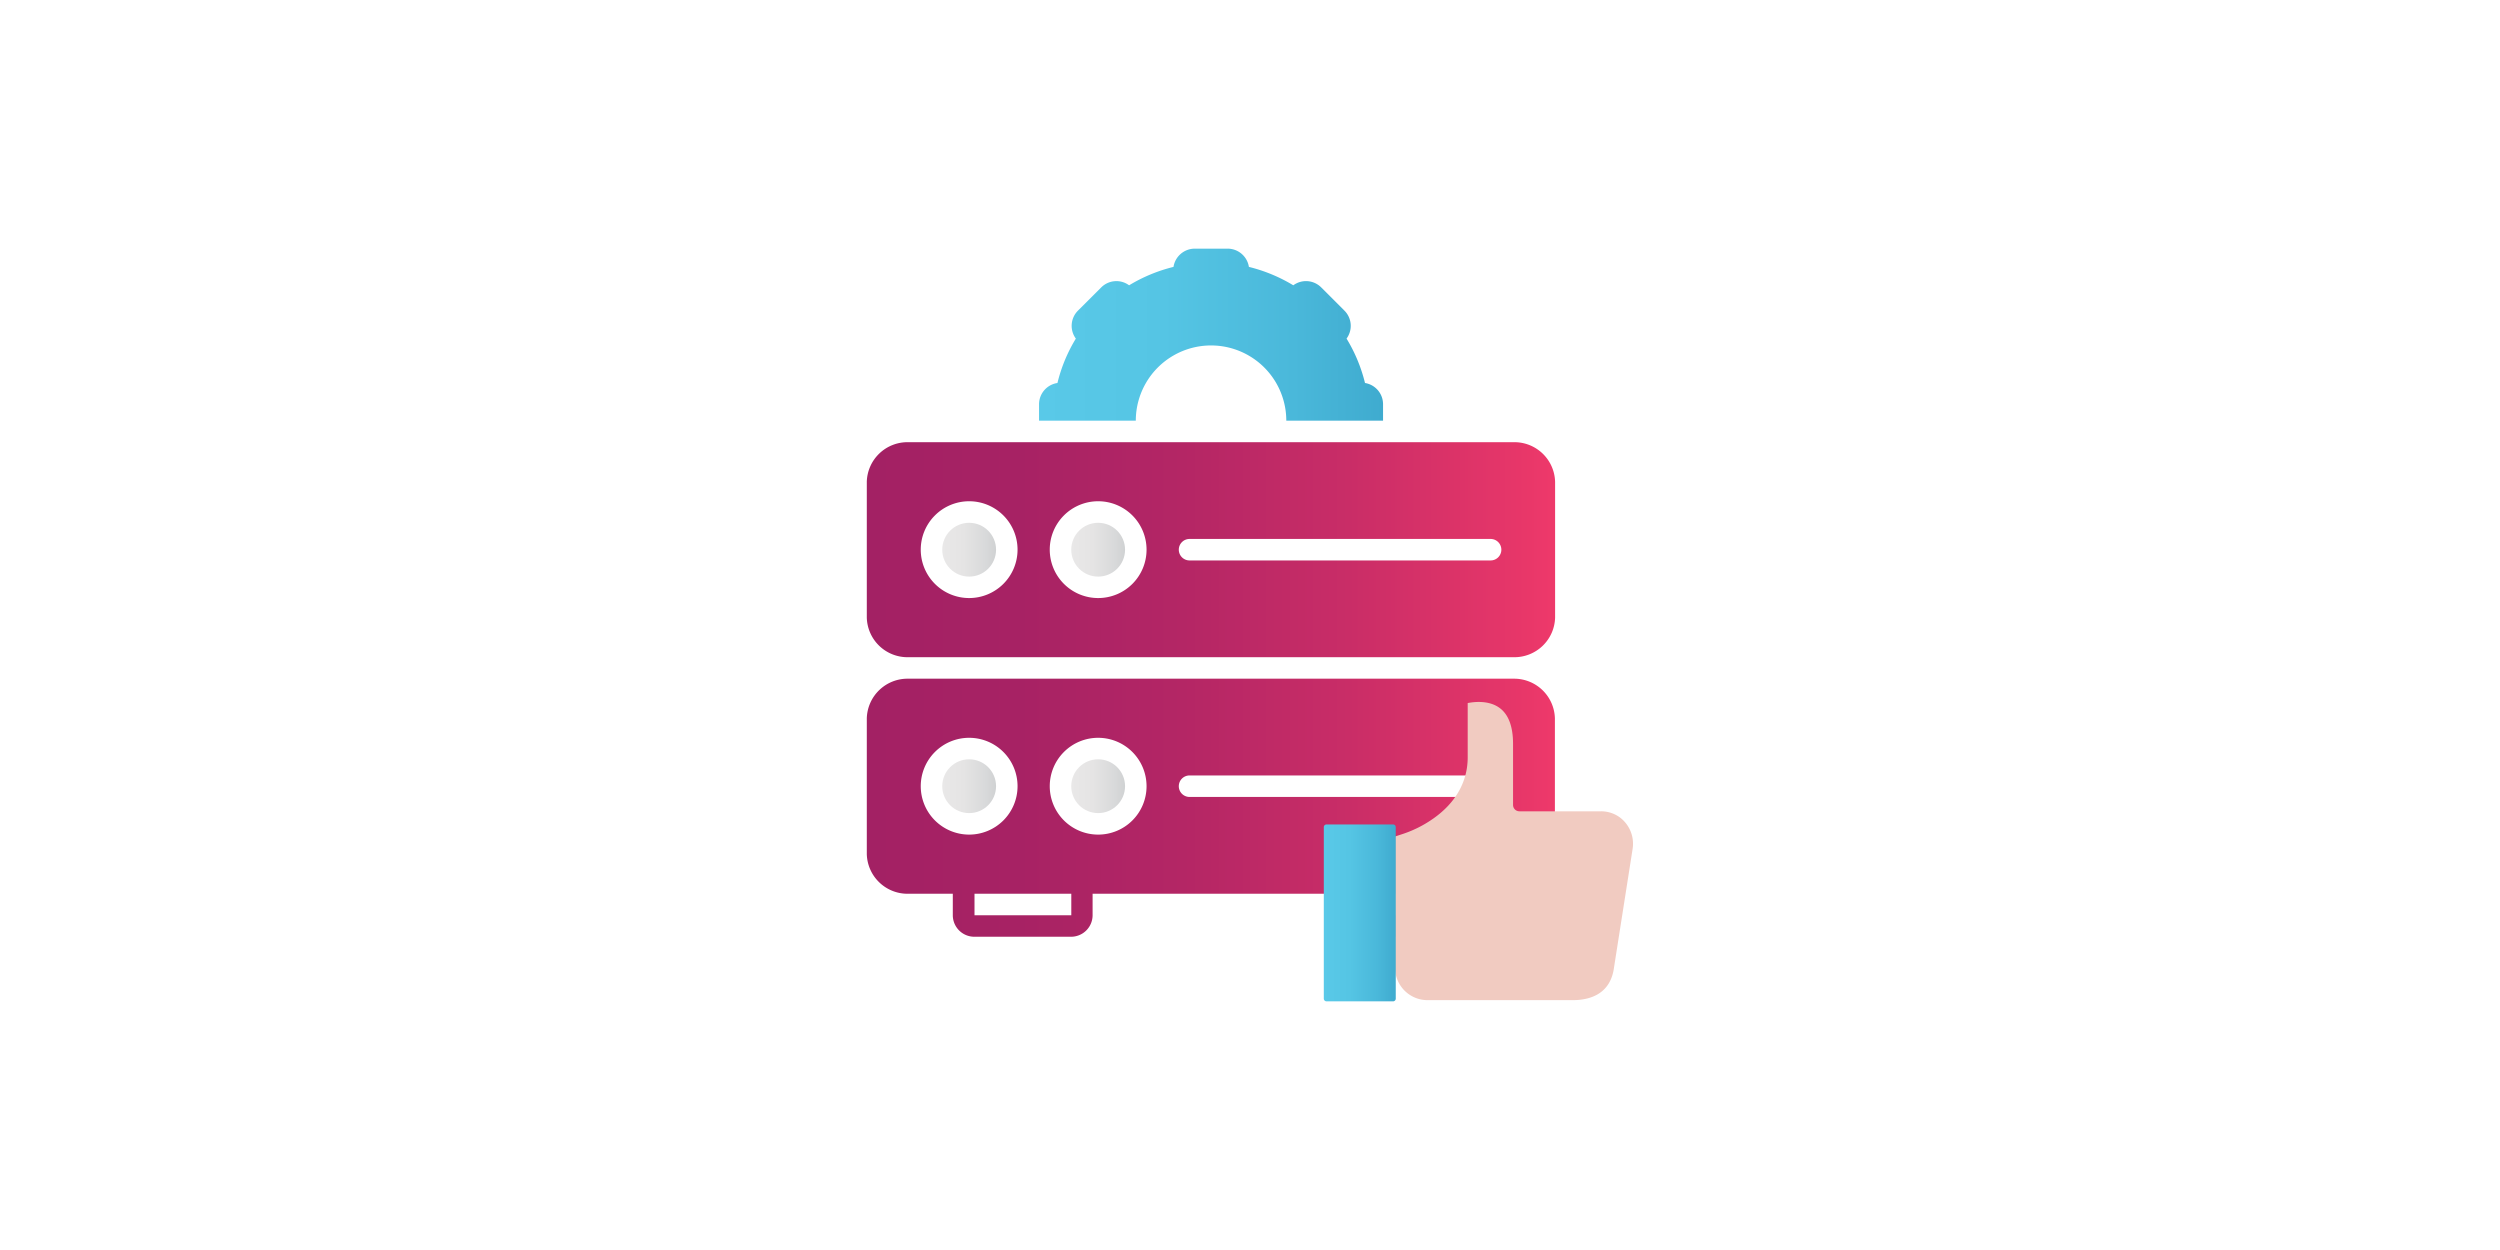
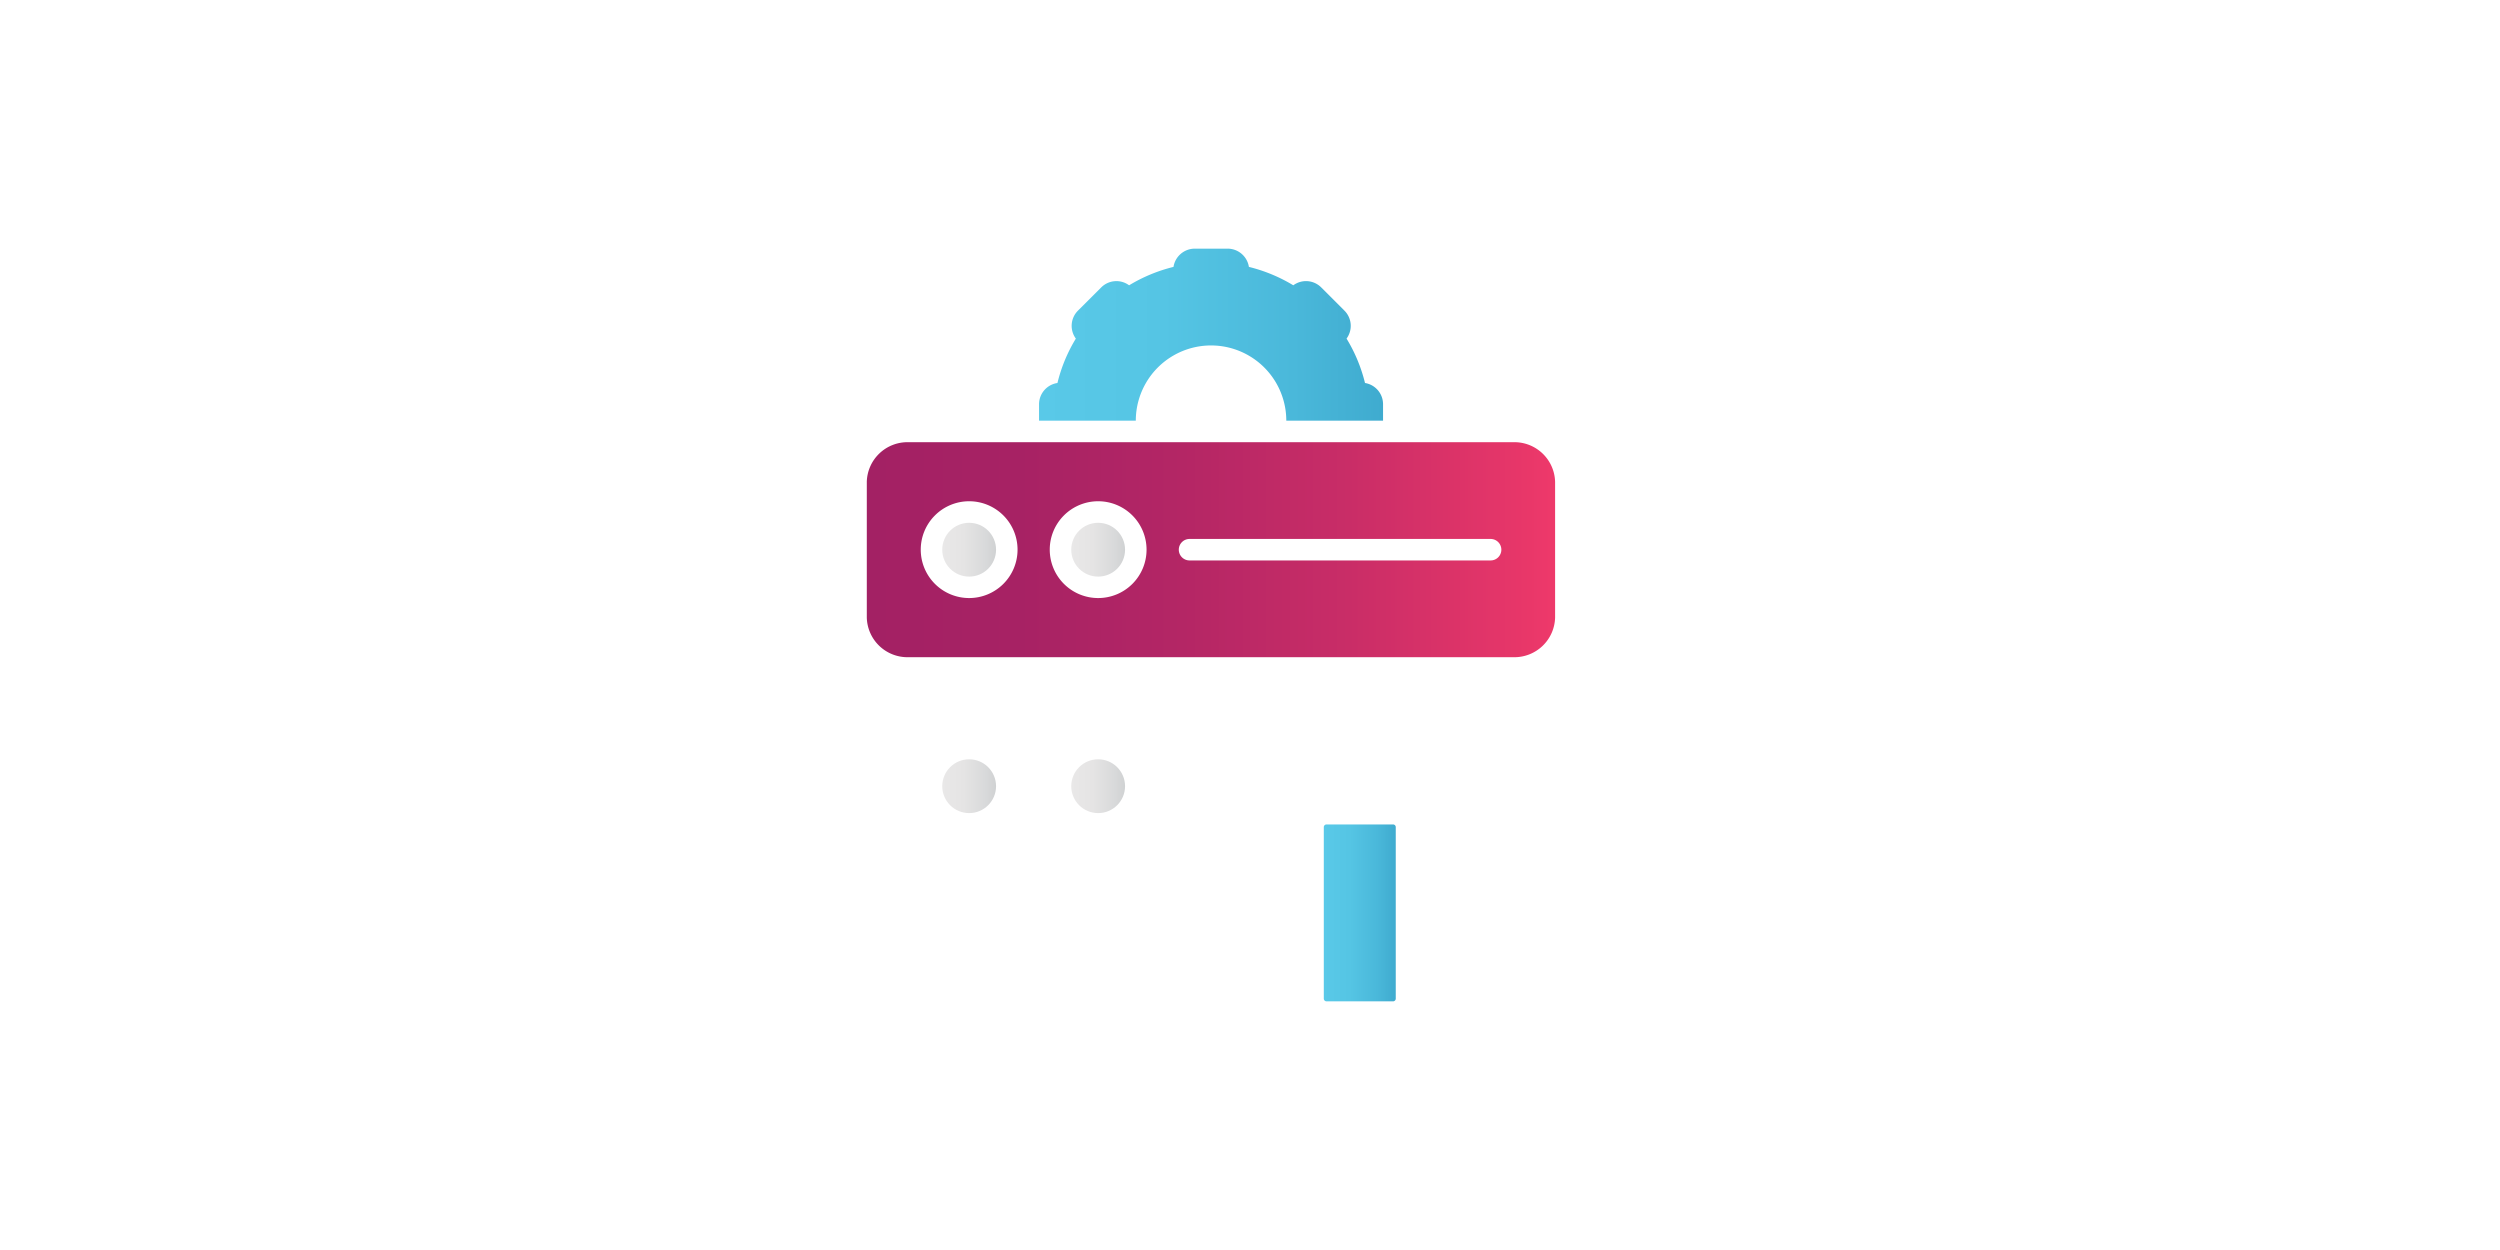
<svg xmlns="http://www.w3.org/2000/svg" xmlns:xlink="http://www.w3.org/1999/xlink" id="a0471861-7695-4e07-96a1-92a5f381580e" data-name="Layer 1" viewBox="0 0 500 250">
  <defs>
    <linearGradient id="f626ba90-50d4-4776-99de-f87745c90999" x1="188.45" y1="157.24" x2="199.21" y2="157.24" gradientUnits="userSpaceOnUse">
      <stop offset="0" stop-color="#e9e8e8" />
      <stop offset="0.4" stop-color="#e5e4e4" />
      <stop offset="0.81" stop-color="#d8d9da" />
      <stop offset="1" stop-color="#d0d2d3" />
    </linearGradient>
    <linearGradient id="b8789b70-ef93-4786-84a2-9c64fa5b8163" x1="214.26" y1="157.24" x2="225.01" y2="157.24" xlink:href="#f626ba90-50d4-4776-99de-f87745c90999" />
    <linearGradient id="a7e30706-7185-4e86-a67a-6865690cddb3" x1="173.4" y1="161.54" x2="311.02" y2="161.54" gradientUnits="userSpaceOnUse">
      <stop offset="0" stop-color="#a32164" />
      <stop offset="0.22" stop-color="#a72264" />
      <stop offset="0.46" stop-color="#b42665" />
      <stop offset="0.7" stop-color="#c92d67" />
      <stop offset="0.94" stop-color="#e63669" />
      <stop offset="1" stop-color="#ee396a" />
    </linearGradient>
    <linearGradient id="f296b767-4297-4314-8927-22b5d92aebf1" x1="207.81" y1="66.93" x2="276.61" y2="66.93" gradientUnits="userSpaceOnUse">
      <stop offset="0" stop-color="#59c9e8" />
      <stop offset="0.36" stop-color="#55c5e4" />
      <stop offset="0.74" stop-color="#4ab8da" />
      <stop offset="1" stop-color="#3fabcf" />
    </linearGradient>
    <linearGradient id="b0e4857e-196e-4b5b-9dbe-6e9d6021807a" x1="214.26" y1="109.94" x2="225.01" y2="109.94" xlink:href="#f626ba90-50d4-4776-99de-f87745c90999" />
    <linearGradient id="a049f6d9-39ae-4f2f-a7a4-13d11cd443e0" x1="188.45" y1="109.94" x2="199.21" y2="109.94" xlink:href="#f626ba90-50d4-4776-99de-f87745c90999" />
    <linearGradient id="b367d6c3-ff36-4f2b-9482-0147c9b716d7" x1="173.4" y1="109.94" x2="311.02" y2="109.94" xlink:href="#a7e30706-7185-4e86-a67a-6865690cddb3" />
    <linearGradient id="ea702cdd-0499-4ea4-9896-c5b2508e58c7" x1="264.76" y1="182.58" x2="279.15" y2="182.58" xlink:href="#f296b767-4297-4314-8927-22b5d92aebf1" />
  </defs>
  <title>4mation icon library</title>
  <circle cx="193.83" cy="157.24" r="5.38" fill="url(#f626ba90-50d4-4776-99de-f87745c90999)" />
  <circle cx="219.63" cy="157.24" r="5.38" fill="url(#b8789b70-ef93-4786-84a2-9c64fa5b8163)" />
-   <path d="M302.69,135.74h-121a8.15,8.15,0,0,0-8.33,7.92v27.16a8.15,8.15,0,0,0,8.33,7.93h8.87v4.3a4.31,4.31,0,0,0,4.3,4.3h19.36a4.31,4.31,0,0,0,4.3-4.3v-4.3h47.3v4.3a4.31,4.31,0,0,0,4.3,4.3h19.36a4.31,4.31,0,0,0,4.3-4.3v-4.3h8.87a8.15,8.15,0,0,0,8.33-7.93V143.66A8.15,8.15,0,0,0,302.69,135.74ZM193.83,166.92a9.68,9.68,0,1,1,9.68-9.68A9.68,9.68,0,0,1,193.83,166.92Zm20.43,16.13H194.9v-4.3h19.36Zm5.37-16.13a9.68,9.68,0,1,1,9.68-9.68A9.67,9.67,0,0,1,219.63,166.92Zm69.89,16.13H270.16v-4.3h19.36Zm8.6-23.66H237.91a2.15,2.15,0,0,1,0-4.3h60.21a2.15,2.15,0,0,1,0,4.3Z" fill="url(#a7e30706-7185-4e86-a67a-6865690cddb3)" />
  <path d="M207.81,80.85v3.29h19.35a15.05,15.05,0,1,1,30.1,0h19.35V80.85A4.3,4.3,0,0,0,273,76.6a31.44,31.44,0,0,0-3.69-8.88,4.3,4.3,0,0,0-.42-5.59l-4.64-4.64a4.29,4.29,0,0,0-5.59-.43,31.83,31.83,0,0,0-8.88-3.68,4.31,4.31,0,0,0-4.26-3.65h-6.56a4.31,4.31,0,0,0-4.26,3.65,31.83,31.83,0,0,0-8.88,3.68,4.28,4.28,0,0,0-5.58.43l-4.65,4.64a4.3,4.3,0,0,0-.42,5.59,31.13,31.13,0,0,0-3.68,8.88A4.3,4.3,0,0,0,207.81,80.85Z" fill="url(#f296b767-4297-4314-8927-22b5d92aebf1)" />
  <circle cx="219.63" cy="109.94" r="5.38" fill="url(#b0e4857e-196e-4b5b-9dbe-6e9d6021807a)" />
  <circle cx="193.83" cy="109.94" r="5.38" fill="url(#a049f6d9-39ae-4f2f-a7a4-13d11cd443e0)" />
  <path d="M302.69,88.44h-121a8.14,8.14,0,0,0-8.33,7.92v27.16a8.14,8.14,0,0,0,8.33,7.92h121a8.14,8.14,0,0,0,8.33-7.92V96.36A8.14,8.14,0,0,0,302.69,88.44ZM193.83,119.61a9.68,9.68,0,1,1,9.68-9.67A9.68,9.68,0,0,1,193.83,119.61Zm25.8,0a9.68,9.68,0,1,1,9.68-9.67A9.67,9.67,0,0,1,219.63,119.61Zm78.49-7.52H237.91a2.15,2.15,0,0,1,0-4.3h60.21a2.15,2.15,0,0,1,0,4.3Z" fill="url(#b367d6c3-ff36-4f2b-9482-0147c9b716d7)" />
-   <path d="M320.2,162.26a6.38,6.38,0,0,1,3.77,1.22,6.59,6.59,0,0,1,2.54,6.38l-3.69,23.52v0c-.67,5.49-4.89,6.65-8.31,6.65h-29a6.5,6.5,0,0,1-6.5-6.5V167.3l1.15-.38a23.37,23.37,0,0,0,6.6-3.28c4.43-3.15,6.78-7.36,6.78-12.18V140.61c1.44-.28,4.32-.56,6.41,1,1.76,1.3,2.66,3.71,2.66,7.18V161a1.27,1.27,0,0,0,1.26,1.26H320.2Z" fill="#f1cbc1" />
  <path d="M278.62,200.27H265.3a.55.55,0,0,1-.54-.54V165.42a.54.54,0,0,1,.54-.53h13.32a.53.53,0,0,1,.53.53v34.31A.54.54,0,0,1,278.62,200.27Z" fill="url(#ea702cdd-0499-4ea4-9896-c5b2508e58c7)" />
</svg>